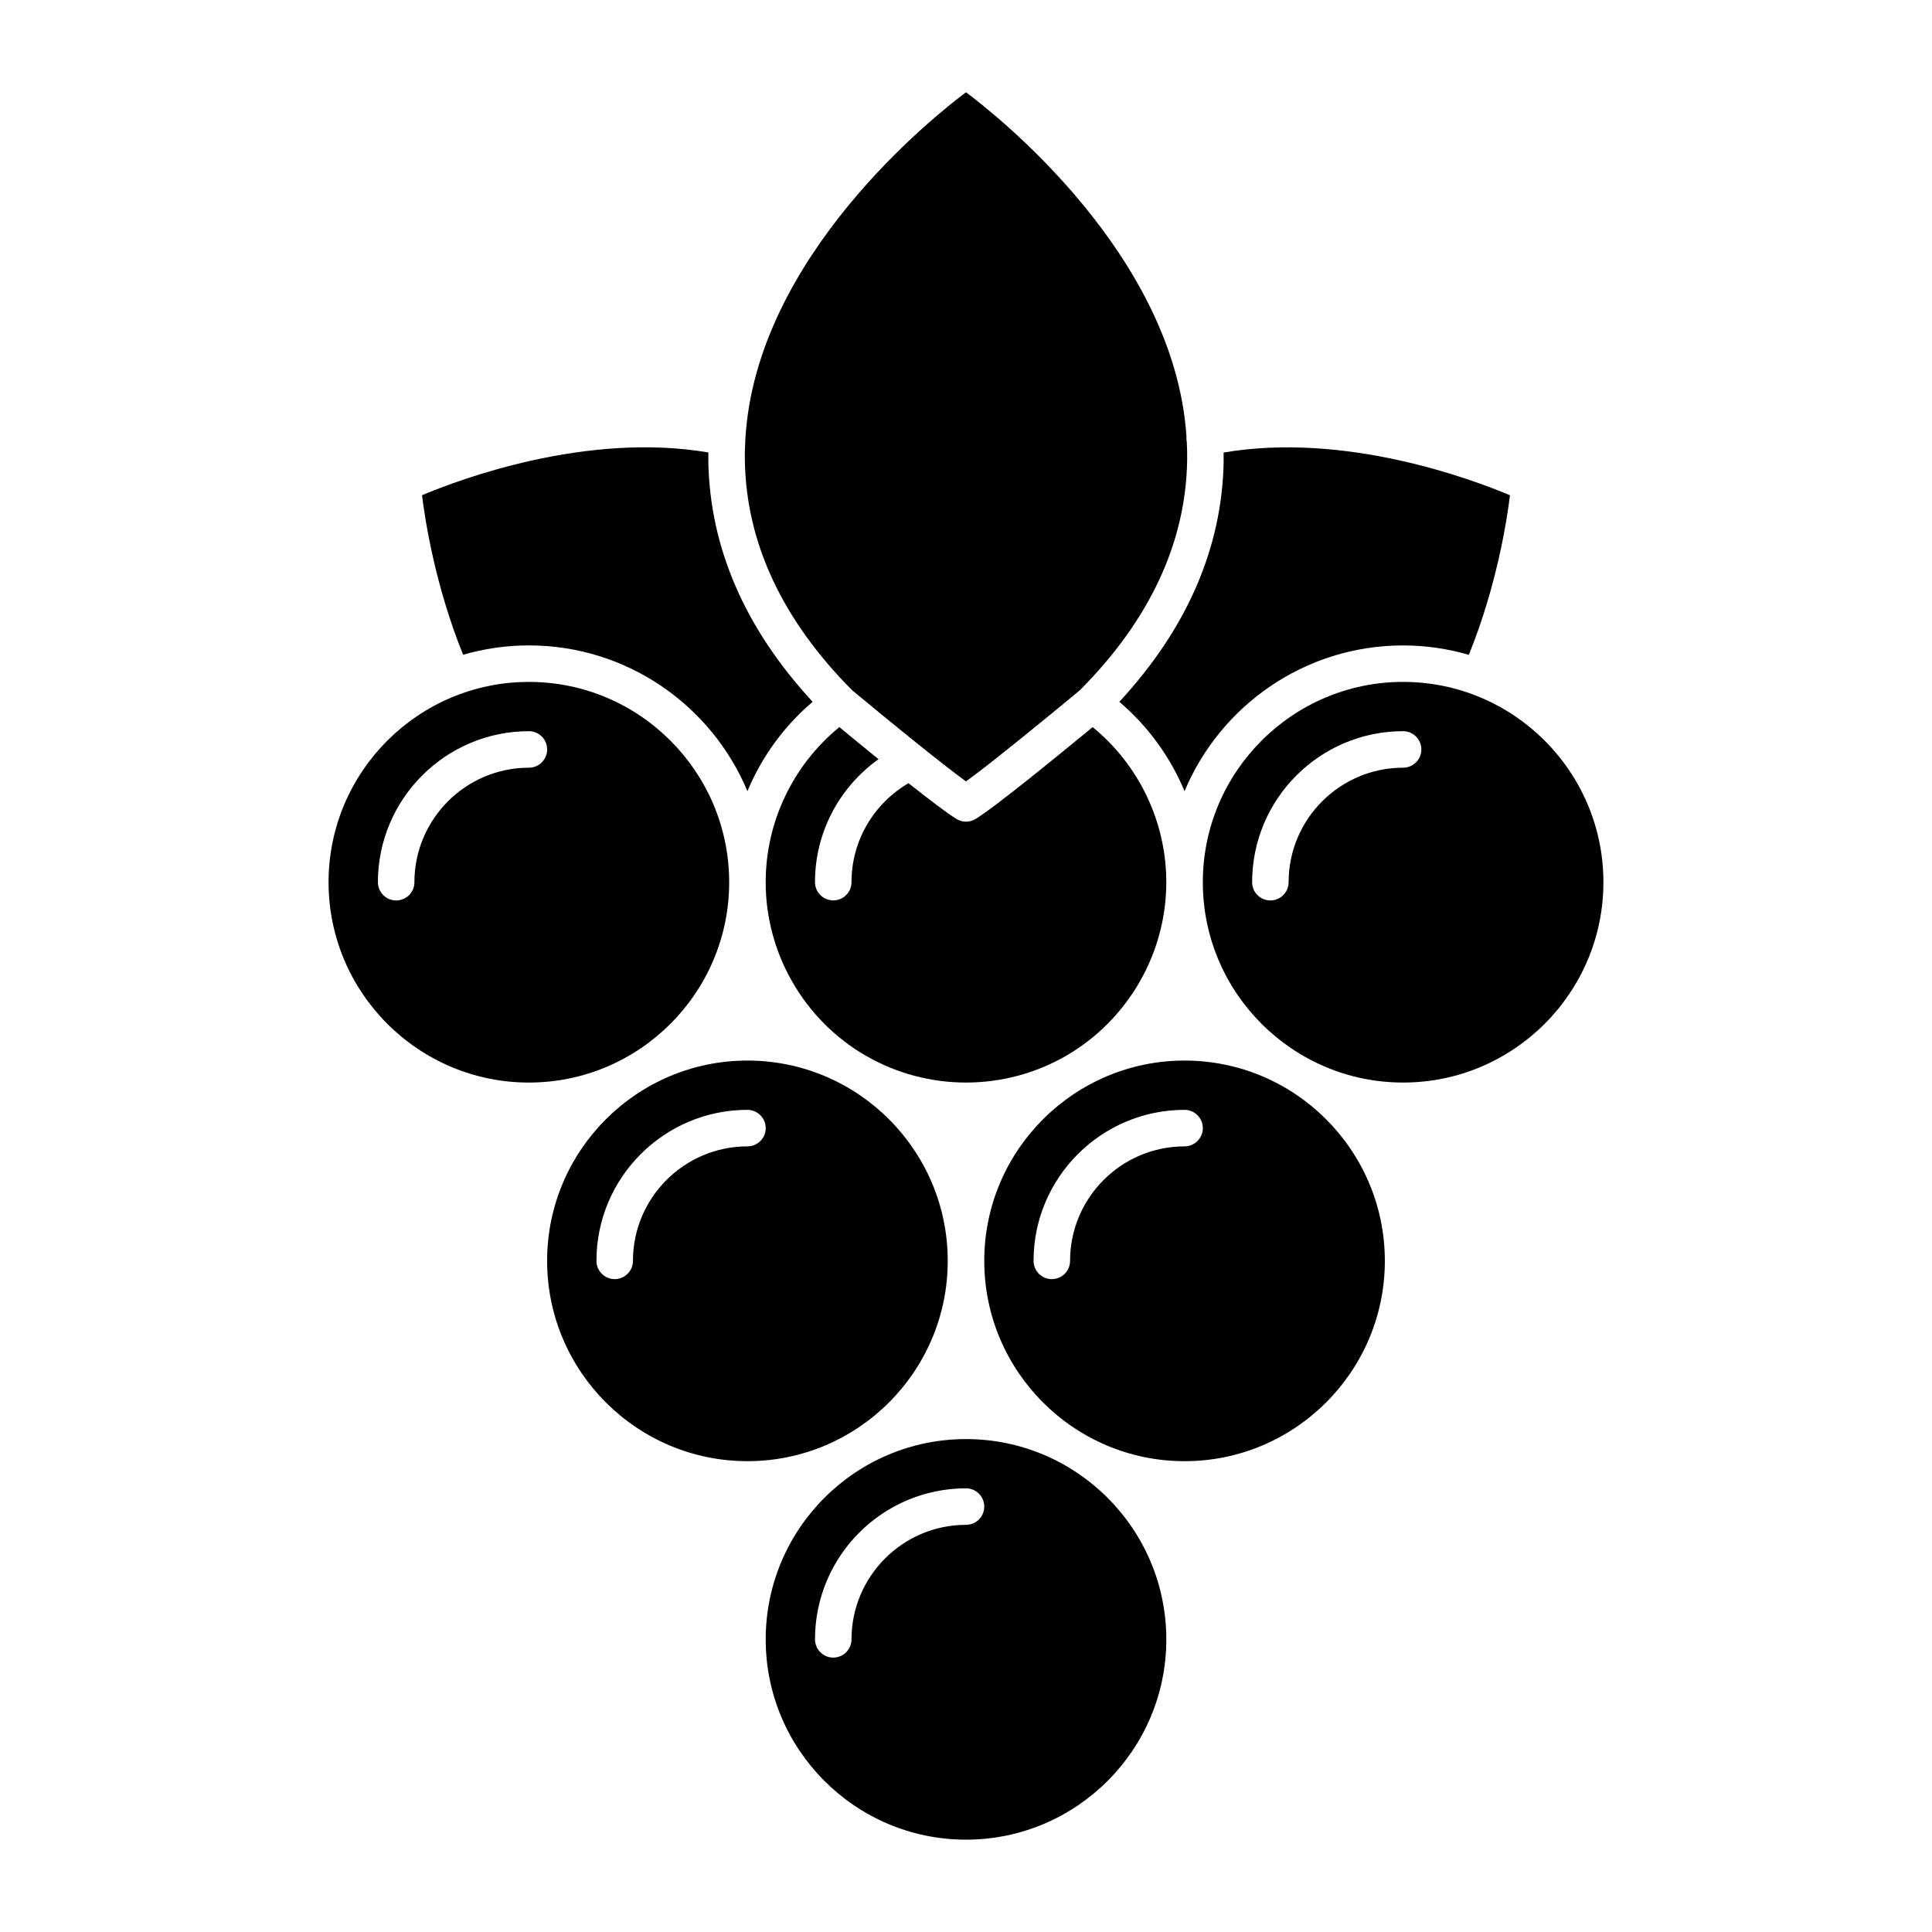
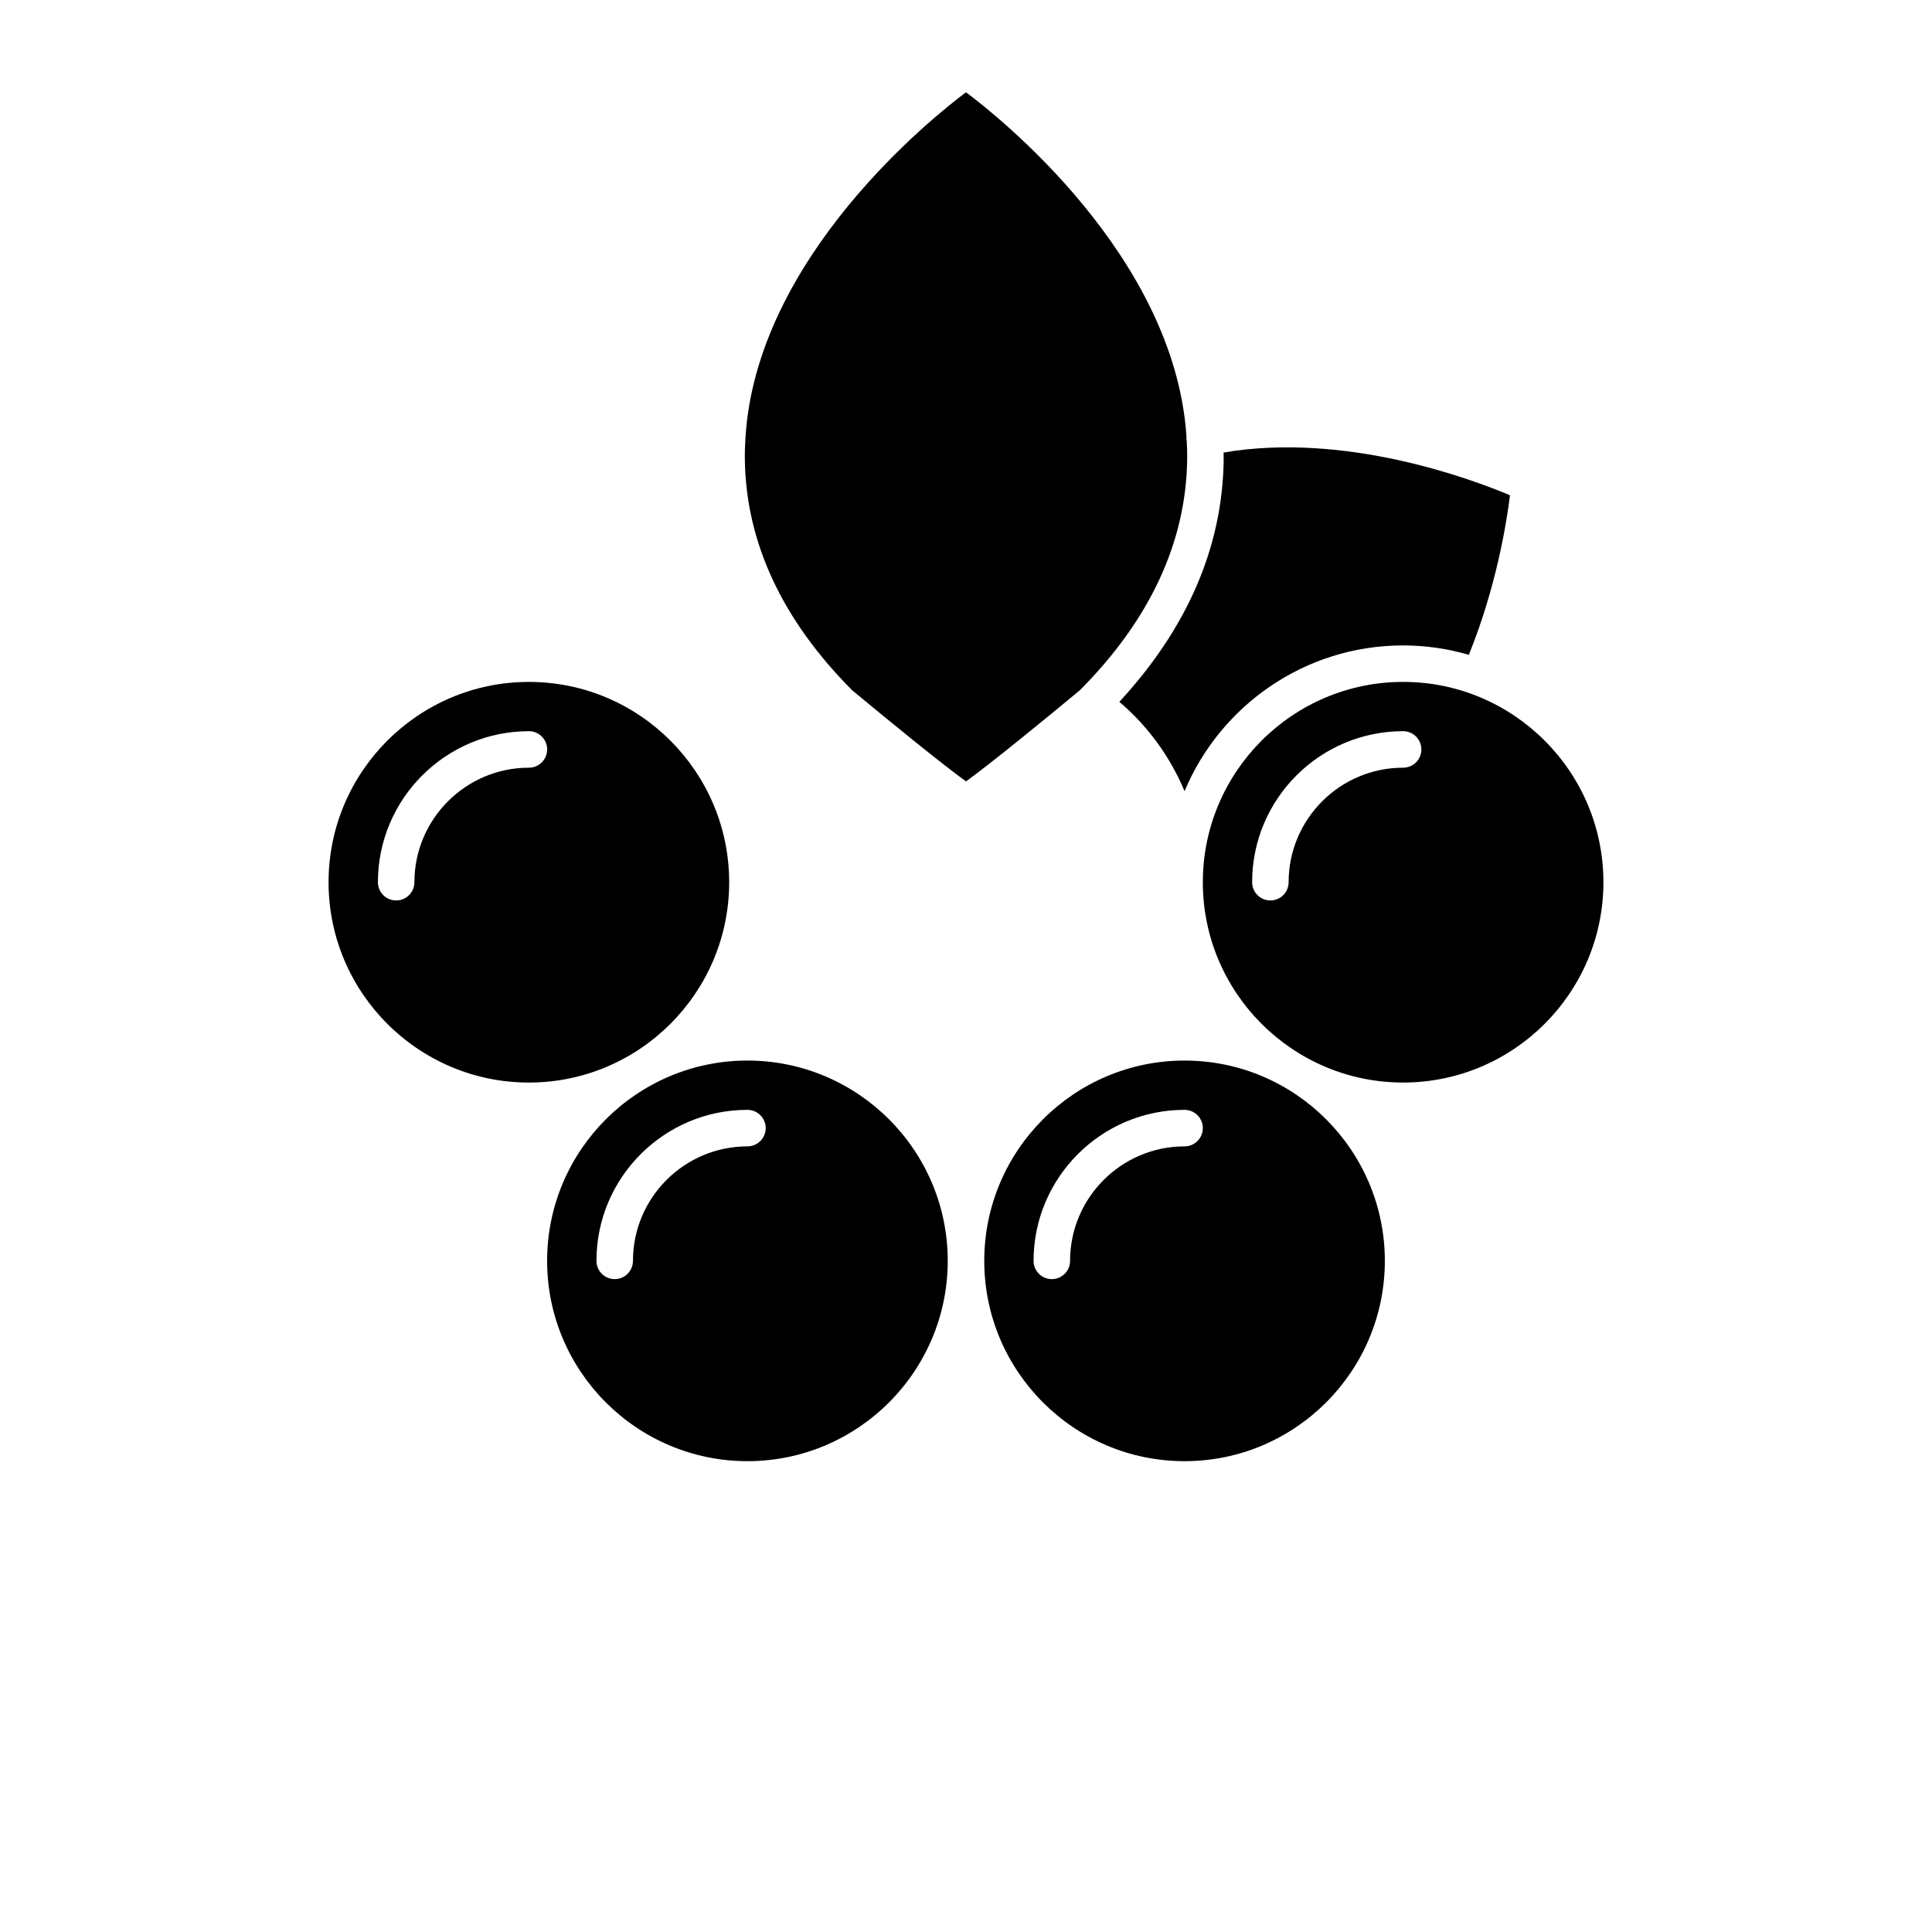
<svg xmlns="http://www.w3.org/2000/svg" fill="#000000" width="800px" height="800px" version="1.1" viewBox="144 144 512 512">
  <g>
-     <path d="m400 525.37c-29.27 0-53.082 23.809-53.082 53.082 0 29.27 23.816 53.078 53.082 53.078 29.27 0 53.086-23.809 53.086-53.078-0.008-29.277-23.816-53.082-53.086-53.082zm0 22.73c-16.727 0-30.344 13.617-30.344 30.344 0 2.672-2.168 4.836-4.836 4.836-2.672 0-4.836-2.168-4.836-4.836 0-22.078 17.949-40.02 40.02-40.02 2.672 0 4.836 2.172 4.836 4.836-0.004 2.68-2.172 4.84-4.84 4.84z" />
    <path d="m395.16 478.14c0-29.27-23.816-53.082-53.082-53.082-29.27 0-53.086 23.816-53.086 53.082 0 29.277 23.816 53.086 53.086 53.086 29.27 0.004 53.082-23.812 53.082-53.086zm-53.078-30.34c-16.73 0-30.344 13.613-30.344 30.34 0 2.676-2.168 4.84-4.836 4.84-2.672 0-4.836-2.168-4.836-4.84 0-22.066 17.949-40.02 40.02-40.02 2.672 0 4.836 2.176 4.836 4.84-0.004 2.672-2.176 4.84-4.84 4.84z" />
    <path d="m457.92 425.06c-29.27 0-53.082 23.816-53.082 53.082 0 29.277 23.816 53.086 53.082 53.086 29.277 0 53.078-23.816 53.078-53.086-0.004-29.266-23.805-53.082-53.078-53.082zm0 22.742c-16.73 0-30.34 13.613-30.34 30.34 0 2.676-2.168 4.84-4.84 4.84s-4.836-2.168-4.836-4.84c0-22.066 17.949-40.02 40.02-40.02 2.664 0 4.84 2.176 4.84 4.84-0.004 2.672-2.176 4.84-4.844 4.84z" />
    <path d="m440.64 329.99c7.598 6.469 13.496 14.621 17.281 23.676 9.473-22.656 31.859-38.621 57.914-38.621 6.051 0 11.887 0.883 17.422 2.488 7.336-18.105 10.035-35.25 10.902-42.285-10.137-4.277-43.695-16.836-75.891-11.32 0.016 0.734 0.023 1.473 0.016 2.203-0.363 22.922-9.648 44.383-27.645 63.859z" />
    <path d="m400 351.08c6.41-4.637 20.73-16.305 30.168-24.152 18.531-18.621 28.098-39.141 28.441-60.965 0.035-1.637-0.02-3.266-0.105-4.938v-0.02c-0.105-0.484-0.109-0.945-0.082-1.41-3.223-48.004-50.32-85.098-58.422-91.141-8.137 6.074-55.641 43.559-58.461 91.77-0.125 1.996-0.176 3.859-0.145 5.738 0.336 21.836 9.906 42.34 28.434 60.965 9.434 7.844 23.762 19.52 30.172 24.152z" />
-     <path d="m376.82 345.19c-4.086-3.301-7.844-6.41-10.383-8.5-12.27 10.027-19.508 25.102-19.523 41.047v0.156c0.031 18.773 10.121 36.316 26.359 45.785l0.398 0.215c7.949 4.57 17.062 6.992 26.328 6.992s18.375-2.418 26.355-6.996l0.344-0.195c16.27-9.496 26.371-27.059 26.383-45.852v-0.082c-0.016-15.957-7.246-31.051-19.527-41.074-7.543 6.231-26.047 21.41-31.102 24.395-0.012 0.012-0.031 0.02-0.039 0.023-0.117 0.07-0.23 0.117-0.359 0.176l-0.23 0.117c-0.102 0.035-0.195 0.066-0.293 0.098-0.105 0.039-0.203 0.074-0.309 0.105-0.07 0.004-0.125 0.016-0.195 0.023-0.137 0.039-0.277 0.066-0.422 0.09-0.039 0-0.074 0-0.109 0.012-0.168 0.012-0.328 0.023-0.5 0.023-0.141 0-0.277-0.016-0.422-0.023-0.055 0-0.125 0-0.191-0.012-0.125-0.02-0.25-0.051-0.387-0.082-0.074-0.02-0.145-0.031-0.223-0.047-0.098-0.02-0.191-0.059-0.289-0.09-0.105-0.039-0.211-0.07-0.316-0.117-0.066-0.031-0.137-0.07-0.207-0.102-0.125-0.059-0.262-0.117-0.379-0.188-0.012-0.004-0.031-0.016-0.035-0.023-2.277-1.344-7.273-5.16-12.781-9.512-9.027 5.266-15.109 15.043-15.109 26.223 0 2.684-2.168 4.836-4.832 4.836-2.676 0-4.84-2.156-4.84-4.836-0.012-13.406 6.648-25.32 16.836-32.586z" />
-     <path d="m284.16 315.04c26.059 0 48.441 15.965 57.918 38.621 3.785-9.062 9.672-17.211 17.281-23.676-18-19.48-27.285-40.941-27.645-63.871-0.004-0.734 0-1.473 0.012-2.207-32.199-5.488-65.738 7.059-75.891 11.336 0.871 7.043 3.586 24.219 10.898 42.273 5.531-1.598 11.375-2.477 17.426-2.477z" />
    <path d="m337.24 377.89v-0.18c-0.059-29.234-23.84-52.996-53.082-52.996-29.27 0-53.086 23.816-53.086 53.09 0 29.27 23.816 53.086 53.086 53.086 29.242-0.004 53.031-23.766 53.082-53zm-53.074-30.441c-16.73 0-30.344 13.617-30.344 30.344 0 2.684-2.172 4.836-4.836 4.836s-4.836-2.156-4.836-4.836c0-22.062 17.949-40.02 40.02-40.02 2.672 0 4.832 2.168 4.832 4.84-0.004 2.676-2.172 4.836-4.836 4.836z" />
    <path d="m515.84 324.71c-29.25 0-53.051 23.797-53.078 53.043v0.09c0.023 29.25 23.824 53.043 53.078 53.043 29.27 0 53.082-23.816 53.082-53.086 0.004-29.27-23.812-53.09-53.082-53.09zm0 22.738c-16.727 0-30.344 13.617-30.344 30.344 0 2.684-2.168 4.836-4.832 4.836-2.672 0-4.836-2.156-4.836-4.836 0-22.062 17.945-40.02 40.012-40.02 2.672 0 4.836 2.168 4.836 4.84 0 2.676-2.164 4.836-4.836 4.836z" />
  </g>
</svg>